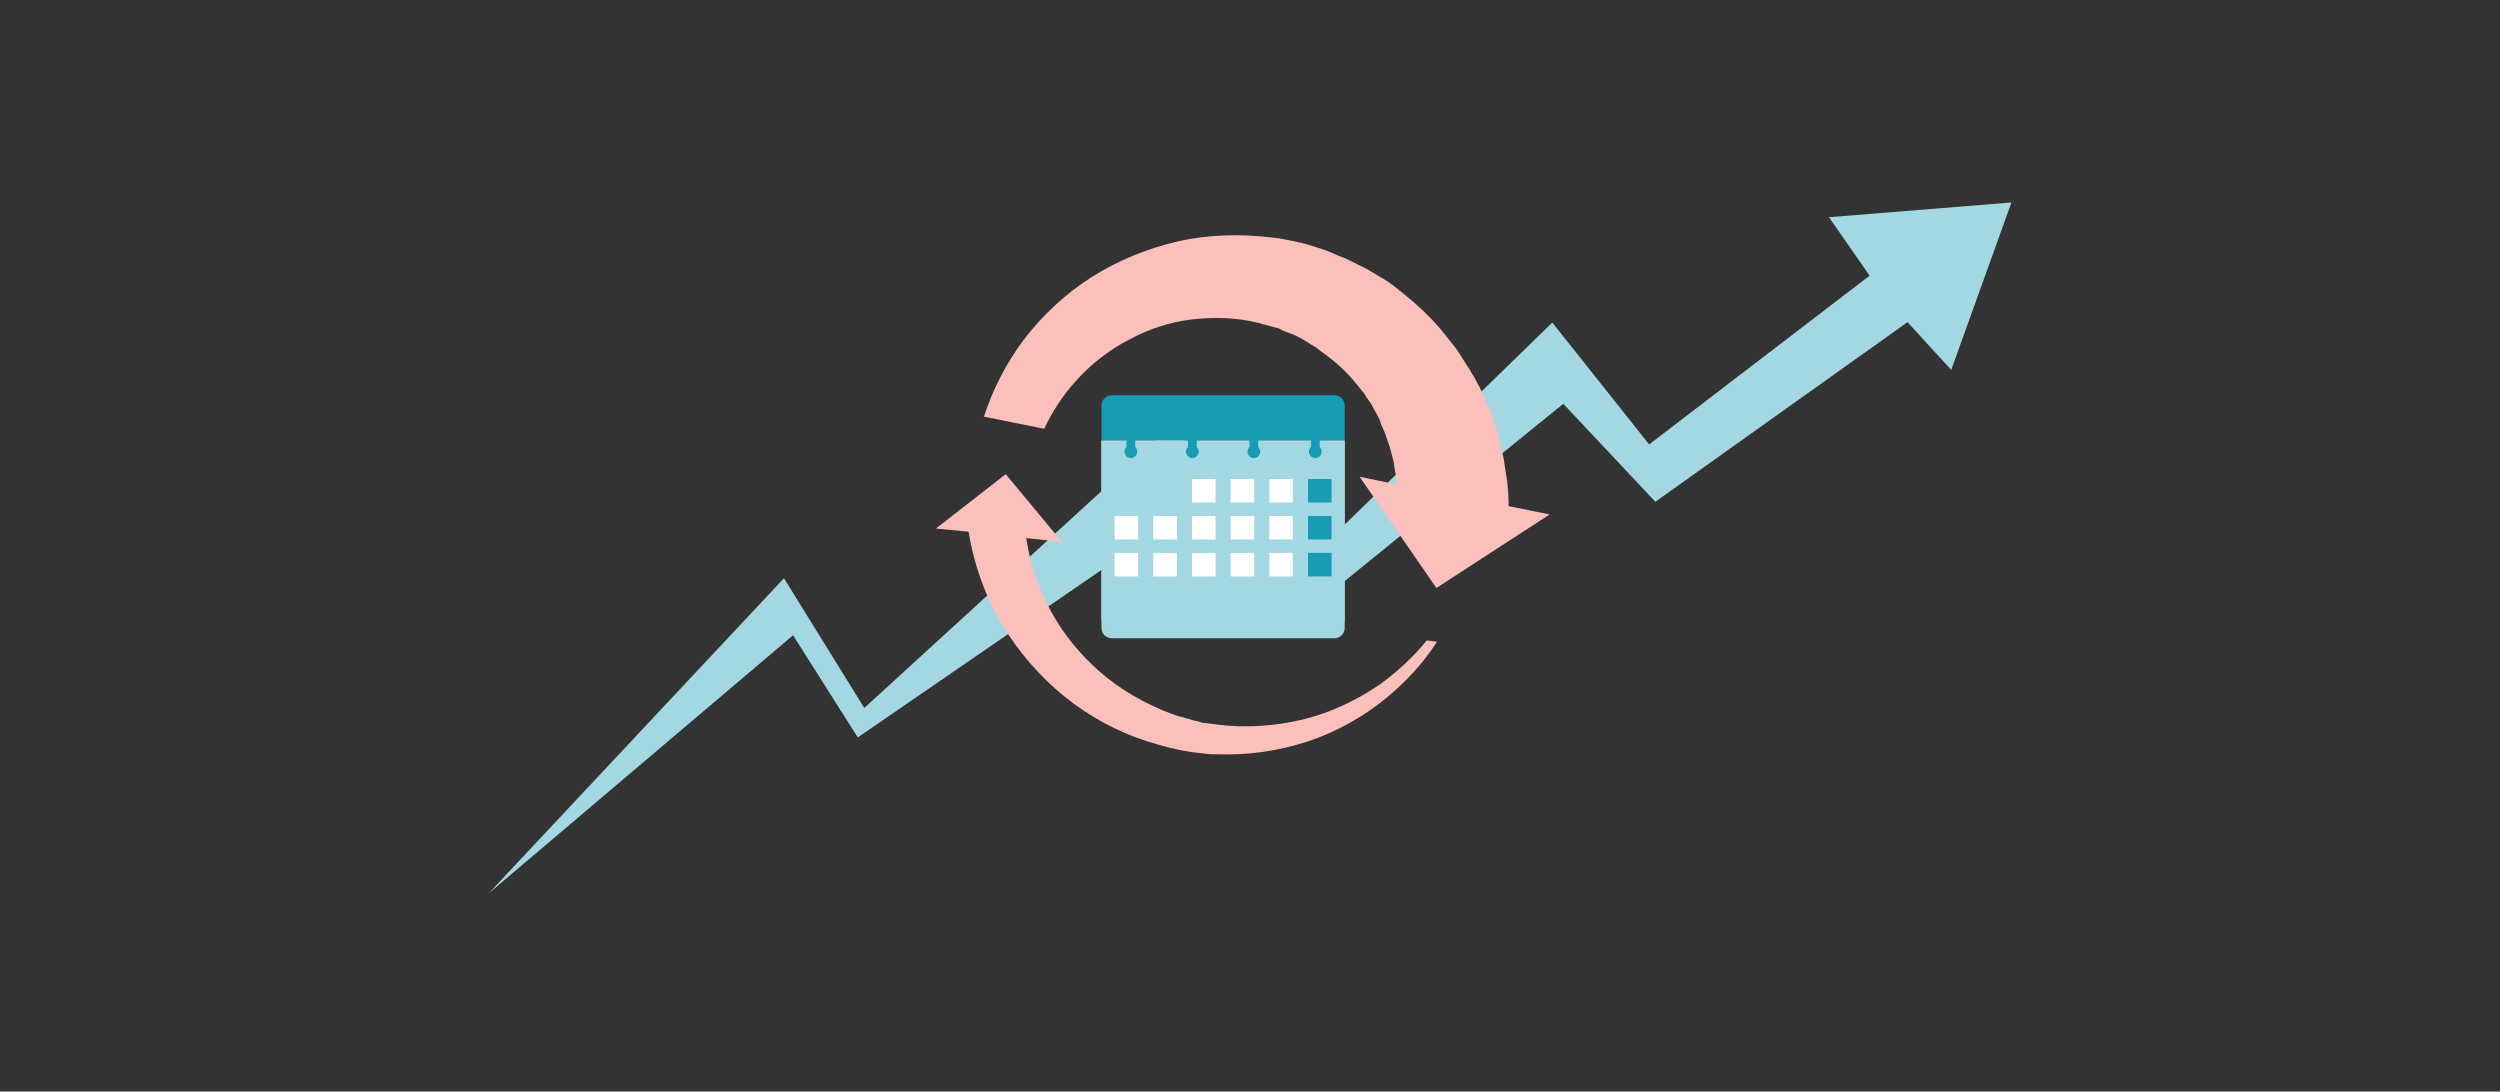
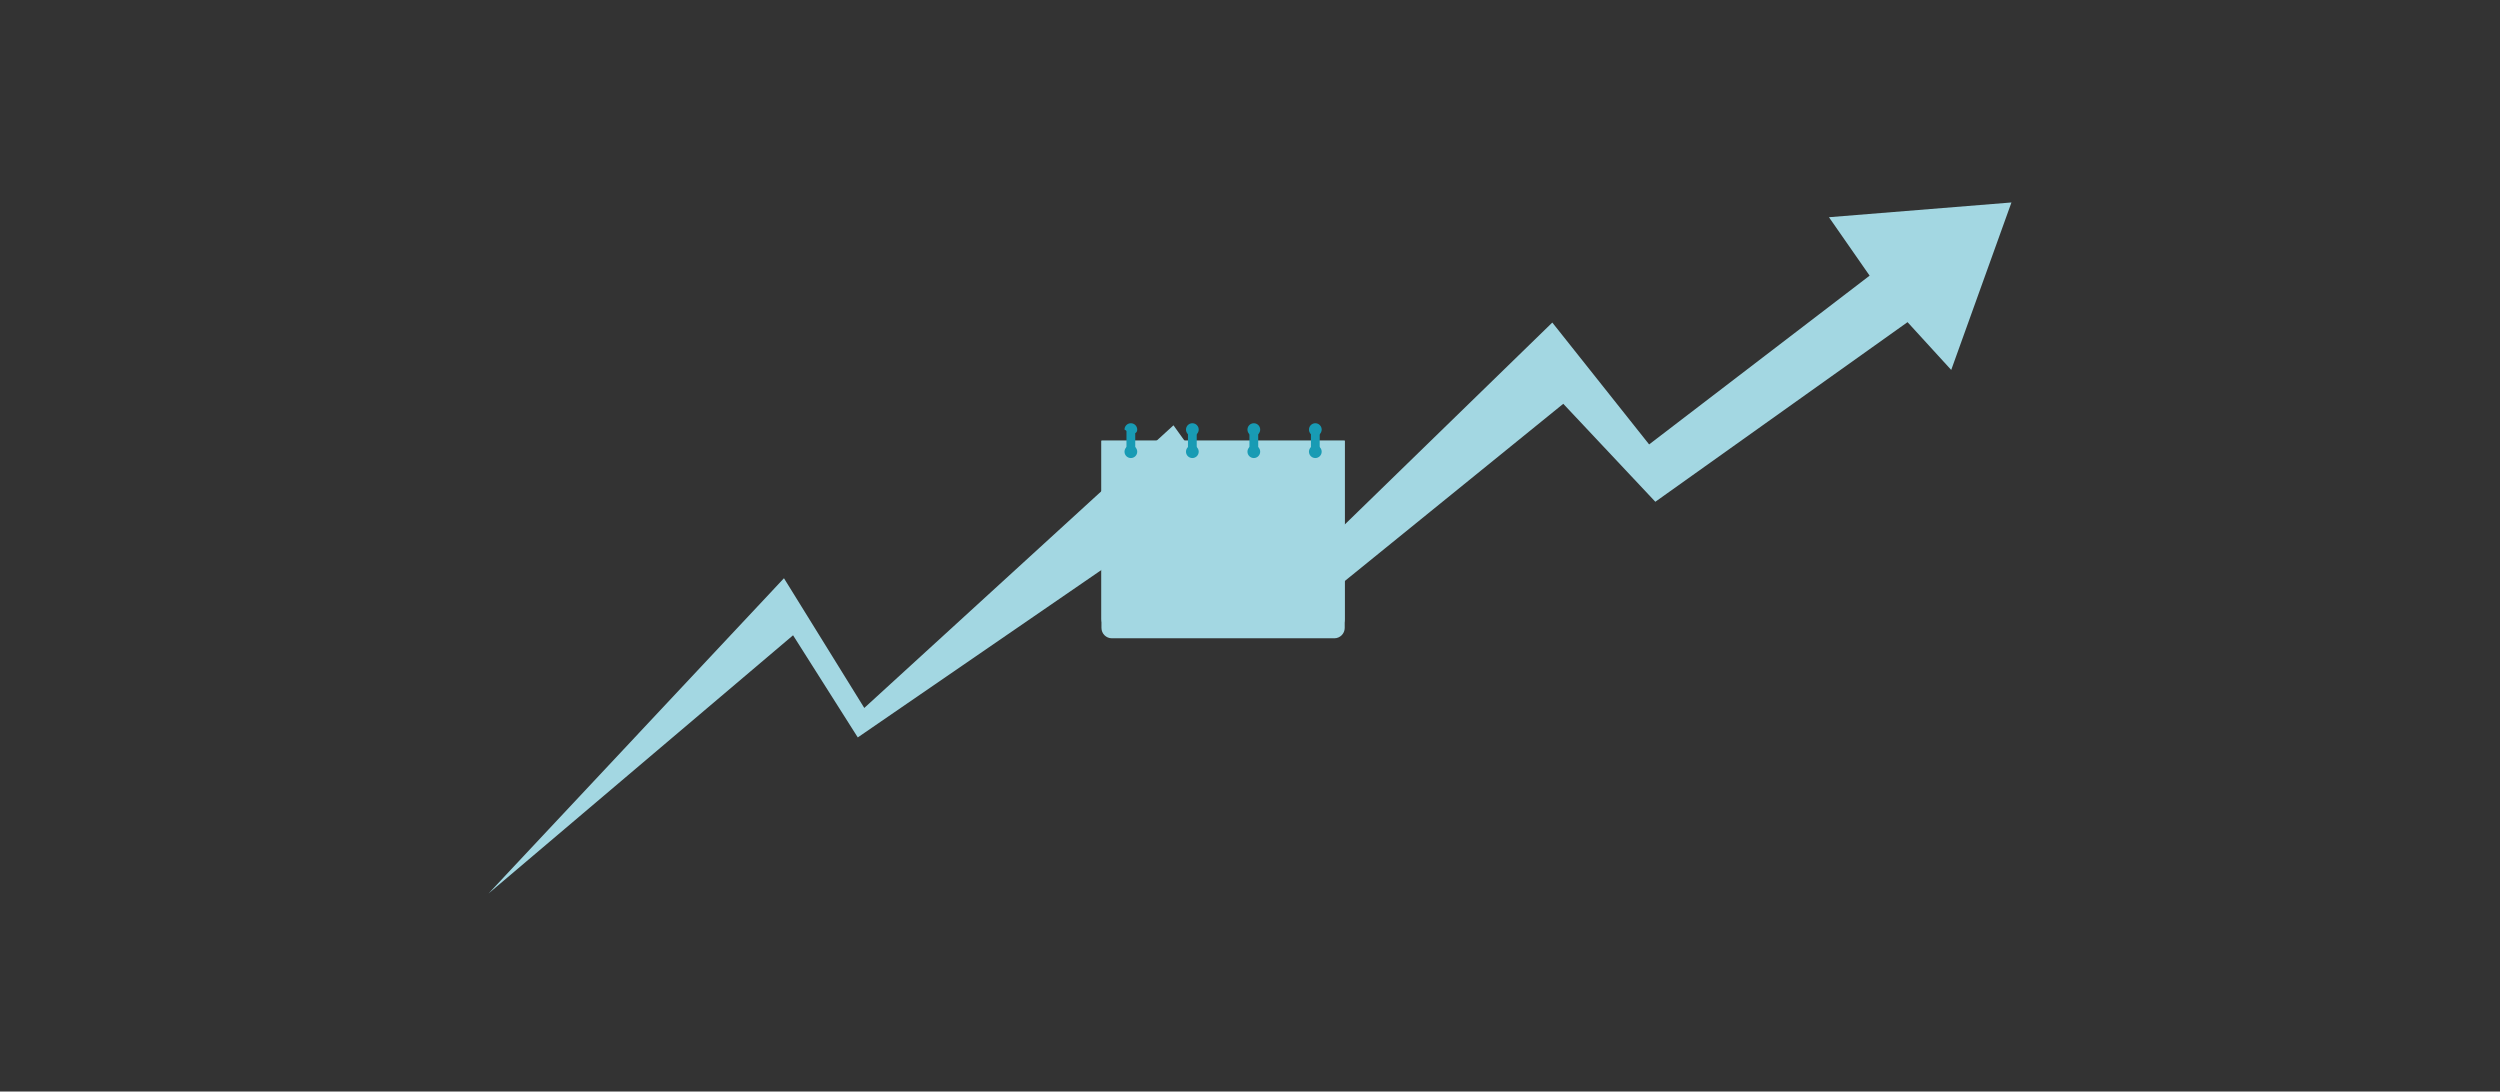
<svg xmlns="http://www.w3.org/2000/svg" xmlns:xlink="http://www.w3.org/1999/xlink" width="568px" height="248px" viewBox="0 0 568 248" version="1.1">
  <rect x="0" y="0" width="568" height="248" fill="#333333" stroke="none" />
  <title>Elements/468x248/trend</title>
  <desc>Created with Sketch.</desc>
  <defs>
-     <polygon id="path-1" points="0 157.518 346.497 157.518 346.497 0.36 0 0.36" />
-   </defs>
+     </defs>
  <g id="Images" stroke="none" stroke-width="1" fill="none" fill-rule="evenodd">
    <g id="Elements/468x248/trend">
      <g id="Group-54" transform="translate(111, 45)">
        <polygon id="Fill-1" fill="#A3D7E2" points="346 1 304.538 4.35 313.778 17.628 263.682 55.972 241.684 28.284 181.12 87.213 155.612 51.629 85.366 115.846 67.117 86.375 0 158 69.184 99.335 83.887 122.543 158.634 71.173 179.492 99.208 244.177 46.742 265.092 69.002 322.393 28.192 332.317 39.049" />
        <g id="Group-53">
-           <path d="M192.157,44.794 L141.612,44.794 C140.308,44.794 139.252,45.852 139.252,47.155 L139.252,55.115 L194.52,55.115 L194.52,47.155 C194.52,45.852 193.461,44.794 192.157,44.794" id="Fill-2" fill="#189BB4" />
          <path d="M139.252,97.661 C139.252,98.964 140.308,100.019 141.612,100.019 L192.157,100.019 C193.461,100.019 194.52,98.964 194.52,97.661 L194.52,55.114 L139.252,55.114 L139.252,97.661 Z" id="Fill-4" fill="#A3D7E2" />
          <path d="M139.252,95.654 C139.252,96.954 140.308,98.012 141.612,98.012 L192.157,98.012 C193.461,98.012 194.52,96.954 194.52,95.654 L194.52,55.115 L139.252,55.115 L139.252,95.654 Z" id="Fill-6" fill="#A3D7E2" />
-           <path d="M145.931,51.159 C145.133,51.159 144.486,51.807 144.486,52.601 C144.486,53.404 145.133,54.05 145.931,54.05 C146.73,54.05 147.376,53.404 147.376,52.601 C147.376,51.807 146.73,51.159 145.931,51.159" id="Fill-8" fill="#189BB4" />
+           <path d="M145.931,51.159 C145.133,51.159 144.486,51.807 144.486,52.601 C146.73,54.05 147.376,53.404 147.376,52.601 C147.376,51.807 146.73,51.159 145.931,51.159" id="Fill-8" fill="#189BB4" />
          <path d="M145.931,56.182 C145.133,56.182 144.486,56.828 144.486,57.624 C144.486,58.422 145.133,59.069 145.931,59.069 C146.73,59.069 147.376,58.422 147.376,57.624 C147.376,56.828 146.73,56.182 145.931,56.182" id="Fill-10" fill="#189BB4" />
          <path d="M145.931,51.655 C145.382,51.655 144.934,52.101 144.934,52.651 L144.934,57.581 C144.934,58.127 145.382,58.573 145.931,58.573 C146.481,58.573 146.928,58.127 146.928,57.581 L146.928,52.651 C146.928,52.101 146.481,51.655 145.931,51.655" id="Fill-12" fill="#189BB4" />
          <path d="M187.84,51.159 C187.043,51.159 186.397,51.807 186.397,52.601 C186.397,53.404 187.043,54.05 187.84,54.05 C188.639,54.05 189.286,53.404 189.286,52.601 C189.286,51.807 188.639,51.159 187.84,51.159" id="Fill-14" fill="#189BB4" />
          <path d="M187.84,56.182 C187.043,56.182 186.397,56.828 186.397,57.624 C186.397,58.422 187.043,59.069 187.84,59.069 C188.639,59.069 189.286,58.422 189.286,57.624 C189.286,56.828 188.639,56.182 187.84,56.182" id="Fill-16" fill="#189BB4" />
          <path d="M187.838,51.655 C187.29,51.655 186.845,52.101 186.845,52.651 L186.845,57.581 C186.845,58.127 187.29,58.573 187.838,58.573 C188.389,58.573 188.835,58.127 188.835,57.581 L188.835,52.651 C188.835,52.101 188.389,51.655 187.838,51.655" id="Fill-18" fill="#189BB4" />
          <path d="M173.868,51.159 C173.07,51.159 172.422,51.807 172.422,52.601 C172.422,53.404 173.07,54.05 173.868,54.05 C174.667,54.05 175.314,53.404 175.314,52.601 C175.314,51.807 174.667,51.159 173.868,51.159" id="Fill-20" fill="#189BB4" />
          <path d="M173.868,56.182 C173.07,56.182 172.422,56.828 172.422,57.624 C172.422,58.422 173.07,59.069 173.868,59.069 C174.667,59.069 175.314,58.422 175.314,57.624 C175.314,56.828 174.667,56.182 173.868,56.182" id="Fill-22" fill="#189BB4" />
          <path d="M173.871,51.655 C173.32,51.655 172.874,52.101 172.874,52.651 L172.874,57.581 C172.874,58.127 173.32,58.573 173.871,58.573 C174.42,58.573 174.865,58.127 174.865,57.581 L174.865,52.651 C174.865,52.101 174.42,51.655 173.871,51.655" id="Fill-24" fill="#189BB4" />
          <path d="M159.901,51.159 C159.103,51.159 158.455,51.807 158.455,52.601 C158.455,53.404 159.103,54.05 159.901,54.05 C160.699,54.05 161.346,53.404 161.346,52.601 C161.346,51.807 160.699,51.159 159.901,51.159" id="Fill-26" fill="#189BB4" />
          <path d="M159.901,56.182 C159.1,56.182 158.454,56.828 158.454,57.624 C158.454,58.422 159.1,59.069 159.901,59.069 C160.699,59.069 161.347,58.422 161.347,57.624 C161.347,56.828 160.699,56.182 159.901,56.182" id="Fill-28" fill="#189BB4" />
          <path d="M159.901,51.655 C159.352,51.655 158.905,52.101 158.905,52.651 L158.905,57.581 C158.905,58.127 159.352,58.573 159.901,58.573 C160.451,58.573 160.896,58.127 160.896,57.581 L160.896,52.651 C160.896,52.101 160.451,51.655 159.901,51.655" id="Fill-30" fill="#189BB4" />
          <mask id="mask-2" fill="white">
            <use xlink:href="#path-1" />
          </mask>
          <g id="Clip-33" />
          <polygon id="Fill-32" fill="#FFFFFF" mask="url(#mask-2)" points="159.817 69.173 165.167 69.173 165.167 63.829 159.817 63.829" />
          <polygon id="Fill-34" fill="#FFFFFF" mask="url(#mask-2)" points="168.603 69.173 173.951 69.173 173.951 63.829 168.603 63.829" />
          <polygon id="Fill-35" fill="#FFFFFF" mask="url(#mask-2)" points="177.392 69.173 182.741 69.173 182.741 63.829 177.392 63.829" />
          <polygon id="Fill-36" fill="#189BB4" mask="url(#mask-2)" points="186.178 69.173 191.526 69.173 191.526 63.829 186.178 63.829" />
          <polygon id="Fill-37" fill="#FFFFFF" mask="url(#mask-2)" points="142.246 77.568 147.592 77.568 147.592 72.224 142.246 72.224" />
          <polygon id="Fill-38" fill="#FFFFFF" mask="url(#mask-2)" points="151.032 77.568 156.378 77.568 156.378 72.224 151.032 72.224" />
          <polygon id="Fill-39" fill="#FFFFFF" mask="url(#mask-2)" points="159.817 77.568 165.167 77.568 165.167 72.224 159.817 72.224" />
          <polygon id="Fill-40" fill="#FFFFFF" mask="url(#mask-2)" points="168.603 77.568 173.951 77.568 173.951 72.224 168.603 72.224" />
          <polygon id="Fill-41" fill="#FFFFFF" mask="url(#mask-2)" points="177.392 77.568 182.741 77.568 182.741 72.224 177.392 72.224" />
          <polygon id="Fill-42" fill="#189BB4" mask="url(#mask-2)" points="186.178 77.568 191.526 77.568 191.526 72.224 186.178 72.224" />
          <polygon id="Fill-43" fill="#FFFFFF" mask="url(#mask-2)" points="142.246 85.96 147.592 85.96 147.592 80.618 142.246 80.618" />
          <polygon id="Fill-44" fill="#FFFFFF" mask="url(#mask-2)" points="151.032 85.96 156.378 85.96 156.378 80.618 151.032 80.618" />
          <polygon id="Fill-45" fill="#FFFFFF" mask="url(#mask-2)" points="159.817 85.96 165.167 85.96 165.167 80.618 159.817 80.618" />
          <polygon id="Fill-46" fill="#FFFFFF" mask="url(#mask-2)" points="168.603 85.96 173.951 85.96 173.951 80.618 168.603 80.618" />
-           <polygon id="Fill-47" fill="#FFFFFF" mask="url(#mask-2)" points="177.392 85.96 182.741 85.96 182.741 80.618 177.392 80.618" />
          <polygon id="Fill-48" fill="#189BB4" mask="url(#mask-2)" points="186.178 85.96 191.526 85.96 191.526 80.618 186.178 80.618" />
          <polygon id="Fill-49" fill="#A3D7E2" mask="url(#mask-2)" points="142.246 94.353 147.592 94.353 147.592 89.009 142.246 89.009" />
          <polygon id="Fill-50" fill="#A3D7E2" mask="url(#mask-2)" points="151.032 94.353 156.378 94.353 156.378 89.009 151.032 89.009" />
          <polygon id="Fill-51" fill="#A3D7E2" mask="url(#mask-2)" points="159.817 94.353 165.167 94.353 165.167 89.009 159.817 89.009" />
          <path d="M202.26,110.673 C196.88,114.305 190.919,117.065 184.813,118.52 C178.56,119.972 172.165,120.407 166.058,119.68 L164.893,119.536 L163.731,119.39 L162.568,119.246 C162.133,119.246 161.842,119.101 161.407,118.954 C160.68,118.81 159.953,118.662 159.225,118.375 C158.497,118.228 157.771,117.935 157.044,117.791 C154.136,116.92 151.228,115.613 148.466,114.159 C142.94,111.255 138.144,107.478 134.074,102.829 C130.001,98.324 126.948,92.95 124.767,87.429 C123.458,84.087 122.731,80.745 122.15,77.258 L130.292,78.132 L117.498,62.73 L101.651,75.08 L109.066,75.806 C109.937,81.327 111.681,86.847 114.008,91.934 C117.207,98.615 121.568,104.574 126.802,109.657 C132.037,114.741 138.144,118.81 144.686,121.57 C148.029,123.022 151.372,124.039 154.863,124.912 C155.734,125.056 156.608,125.346 157.48,125.491 C158.351,125.638 159.225,125.782 160.096,125.928 C160.533,125.928 160.969,126.072 161.407,126.072 L162.713,126.217 L164.022,126.364 L165.332,126.364 C172.454,126.654 179.433,125.638 186.121,123.459 C192.664,121.28 198.915,117.791 204.149,113.433 C208.512,109.802 212.437,105.589 215.49,100.795 L213.165,100.502 C210.111,104.281 206.33,107.767 202.26,110.673 M126.221,52.417 L112.554,49.657 C114.445,43.7 117.643,37.452 121.568,32.224 C125.786,26.704 131.019,21.764 136.981,17.985 C142.94,14.209 149.629,11.448 156.608,9.852 C163.587,8.251 170.855,8.107 178.127,8.977 L179.433,9.124 L181.033,9.415 L183.215,9.852 L184.376,10.141 L184.668,10.141 L184.957,10.285 L185.684,10.431 L188.447,11.304 C190.484,11.883 191.938,12.609 193.681,13.335 C195.425,13.92 197.027,14.935 198.625,15.662 C200.224,16.388 201.823,17.55 203.422,18.422 L204.585,19.148 C205.022,19.437 205.312,19.73 205.748,20.019 L207.931,21.764 C210.838,24.088 213.454,26.558 215.927,29.317 C216.507,30.043 217.09,30.769 217.671,31.498 L219.416,33.676 C219.997,34.403 220.433,35.13 221.015,36 L222.468,38.324 L222.906,38.906 L223.195,39.486 L223.922,40.65 L225.231,43.118 C226.104,44.863 226.685,46.605 227.558,48.203 C228.285,49.948 228.721,51.691 229.302,53.578 C229.738,55.468 230.174,57.21 230.612,59.098 C230.901,60.988 231.194,62.877 231.483,64.764 C231.628,66.509 231.773,68.253 231.773,69.995 L241.08,71.885 L215.345,88.592 L197.898,63.312 L206.33,65.056 C206.33,64.475 206.186,63.894 206.186,63.312 L205.604,59.824 C205.312,58.665 205.022,57.502 204.733,56.484 C204.295,55.323 204.006,54.304 203.568,53.145 L202.842,51.547 L202.55,50.674 L202.404,50.239 L202.26,49.948 L201.388,48.35 C201.097,47.768 200.806,47.332 200.514,46.75 L199.497,45.297 C199.207,44.863 198.915,44.282 198.48,43.844 C197.027,41.957 195.425,40.068 193.681,38.471 L192.374,37.308 C192.082,37.163 191.938,36.871 191.647,36.726 L190.919,36.145 C189.901,35.418 189.03,34.692 188.012,33.966 C186.993,33.387 185.976,32.661 184.957,32.079 C183.941,31.498 182.777,30.916 181.76,30.624 C181.324,30.481 180.742,30.19 180.307,30.043 L180.015,29.898 C180.015,29.898 179.869,29.898 179.869,29.753 L179.58,29.608 L178.415,29.317 L176.235,28.738 L175.654,28.591 L175.362,28.445 L174.635,28.3 C169.839,27.137 164.75,26.993 159.805,27.574 C154.863,28.156 149.919,29.753 145.413,32.224 C140.905,34.548 136.689,37.89 133.346,41.666 C130.438,44.863 128.111,48.494 126.221,52.417" id="Fill-52" fill="#FCC0BC" mask="url(#mask-2)" />
        </g>
      </g>
    </g>
  </g>
</svg>